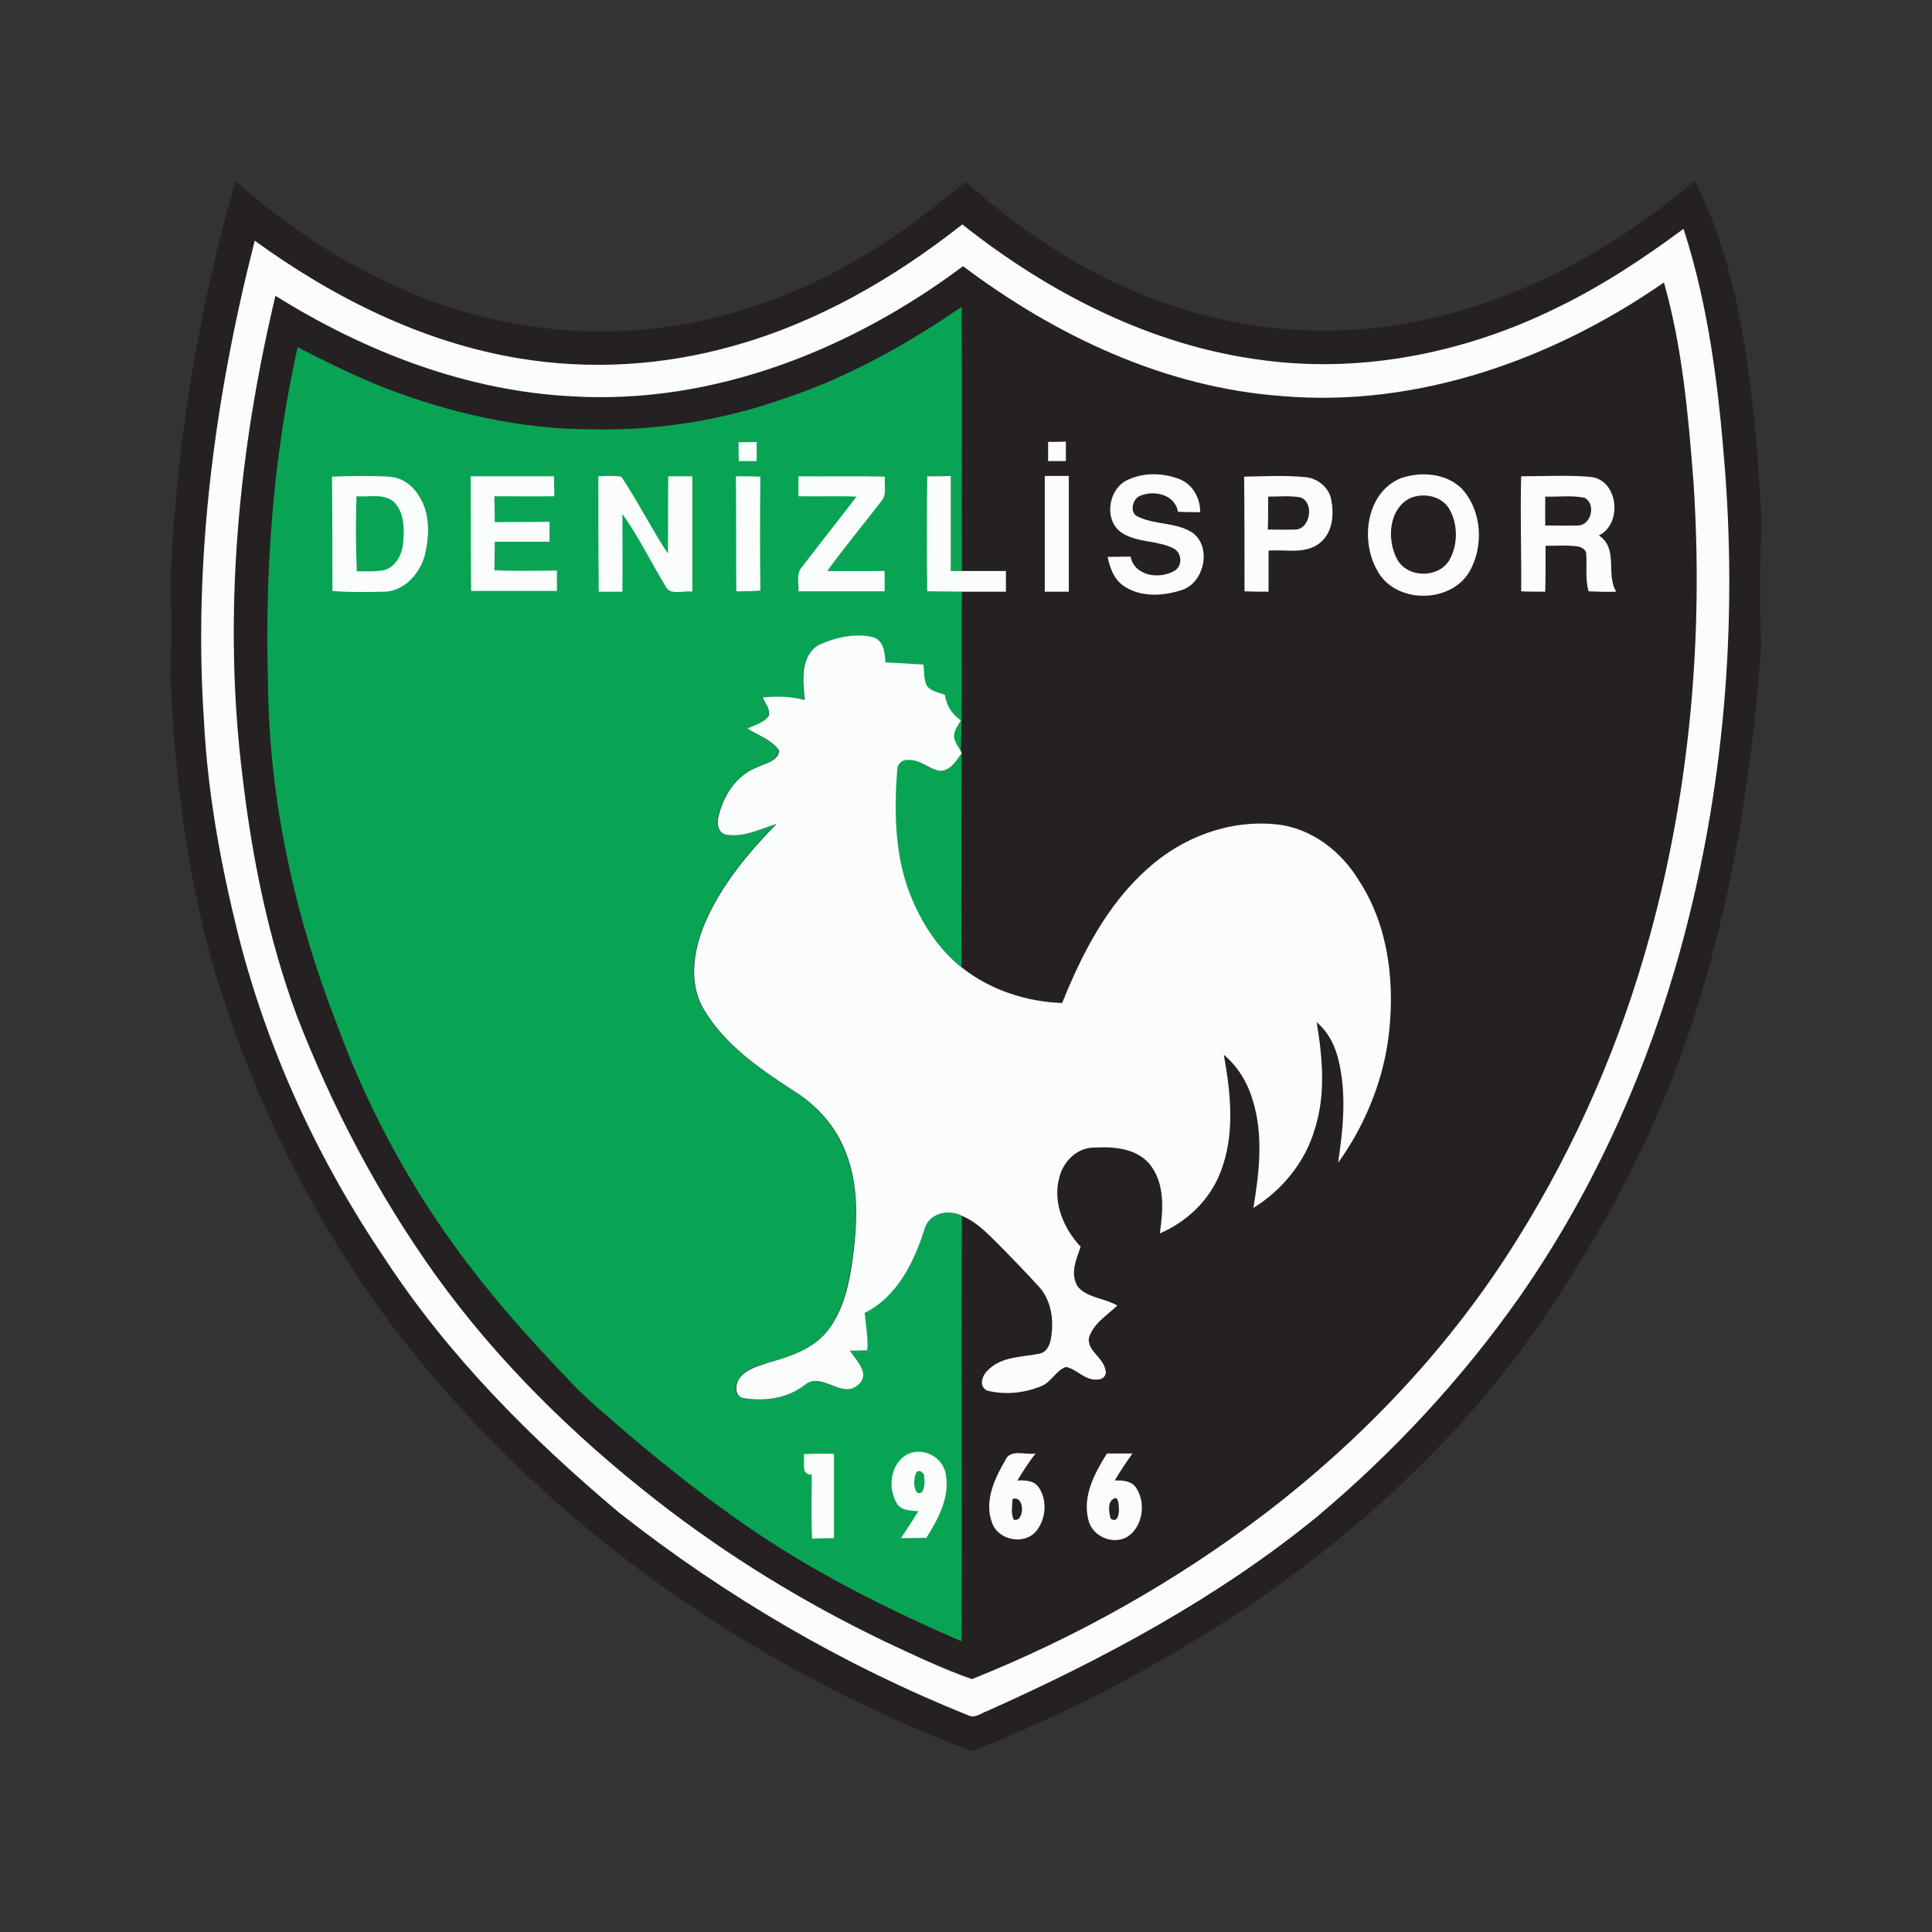
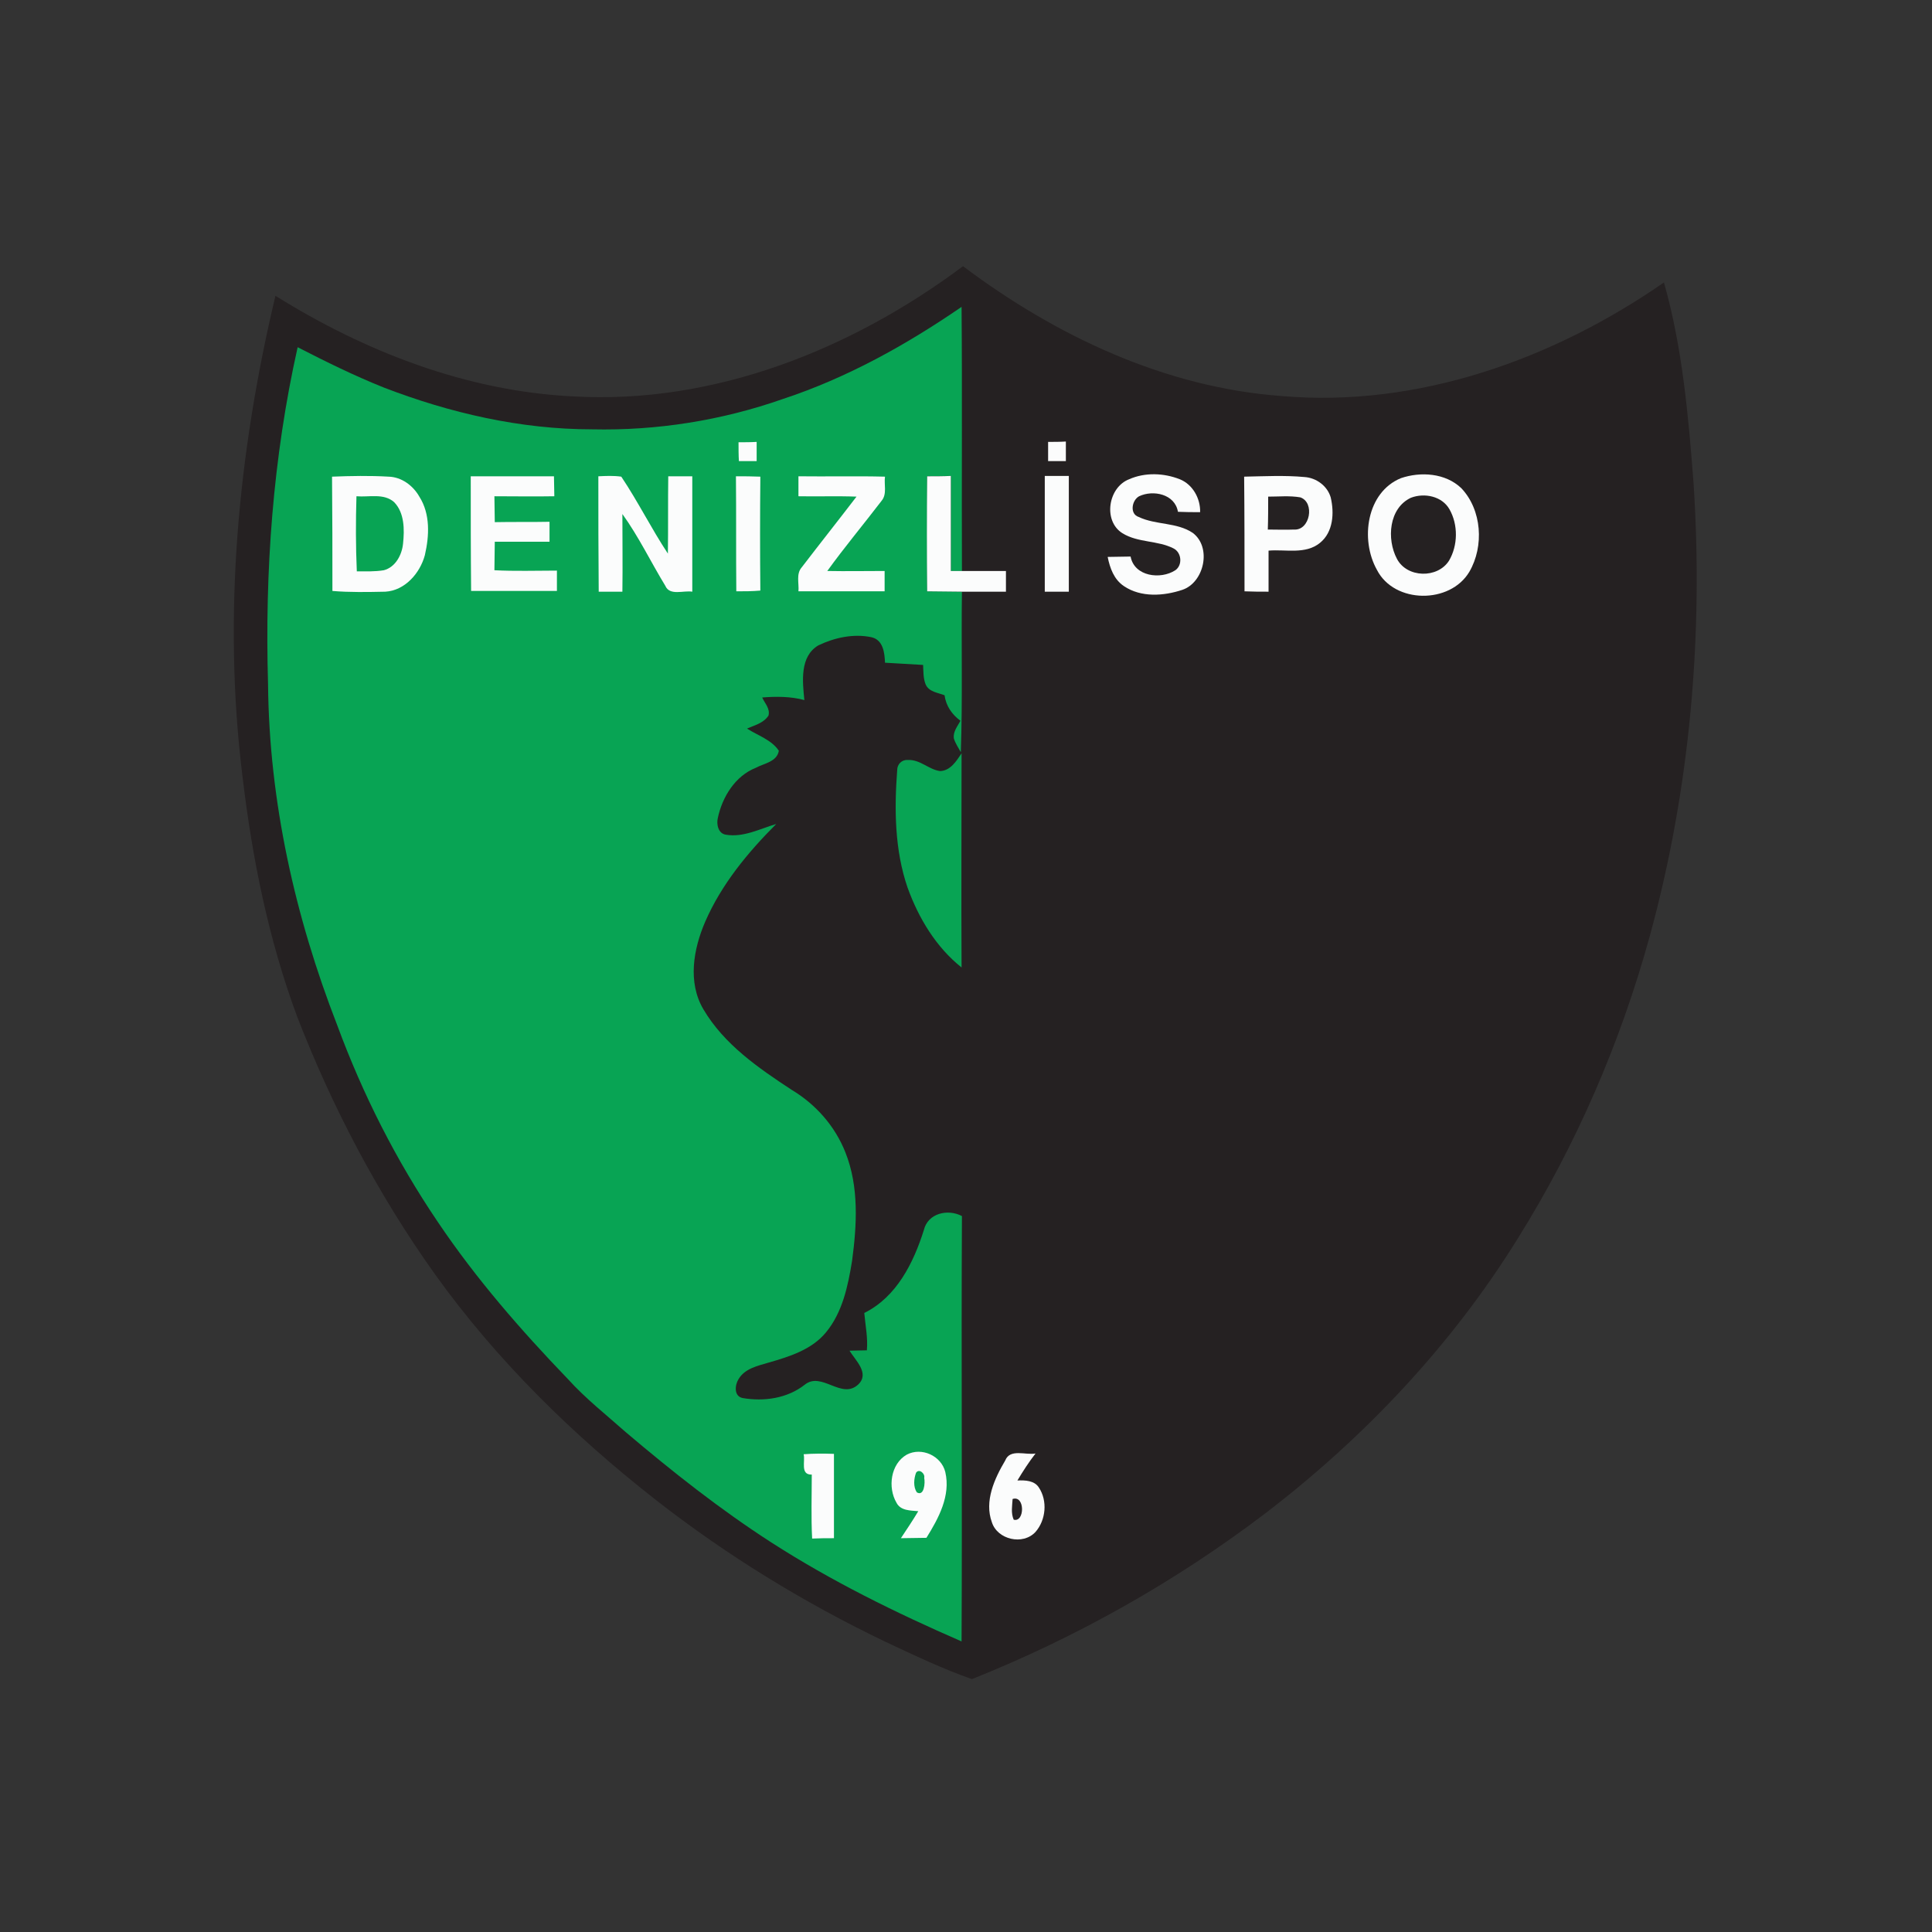
<svg xmlns="http://www.w3.org/2000/svg" version="1.1" id="Layer_1" x="0px" y="0px" viewBox="0 0 1000 1000" enable-background="new 0 0 1000 1000" xml:space="preserve">
  <rect x="0" y="0" width="1000" height="1000" fill="#333333" stroke="none" />
  <g>
-     <path fill="#252122" d="M877.147,93.561c18.762,36.566,25.654,77.727,30.248,118.122c2.106,18.762,3.063,37.523,4.404,56.285   c-0.767,22.016-1.148,44.032-0.191,65.857c-5.17,74.089-17.613,148.371-43.65,218.249c-19.91,52.838-48.244,102.23-81.364,147.795   c-40.395,53.605-90.937,98.979-146.839,135.734c-43.075,28.143-88.83,52.074-136.691,70.836   c-105.104-39.82-201.593-104.338-275.299-189.723c-55.328-63.178-94.957-139.373-118.313-219.78   c-13.21-48.244-19.336-98.211-21.25-148.179c0.766-17.039,0.383-34.078,0.192-51.116c3.063-68.92,14.358-137.458,33.503-203.89   c44.99,40.012,100.892,69.686,161.388,76.196c56.477,6.892,114.293-7.85,162.729-36.949c19.145-11.104,36.566-24.888,53.796-38.864   c20.867,18.379,43.458,35.035,68.347,47.67c44.606,23.548,96.297,33.886,146.646,27.568   C775.106,161.907,831.201,132.807,877.147,93.561z" />
-     <path fill="#FBFCFC" d="M379.198,179.137c43.649-12.061,83.47-35.034,118.888-62.985c45.372,35.992,98.977,63.369,156.985,70.452   c51.115,6.509,103.381-4.212,149.327-26.611c23.739-11.295,45.756-25.845,67.006-41.544   c13.019,40.204,18.188,82.514,21.441,124.631c6.701,87.108-1.531,175.556-26.228,259.6   c-17.805,60.115-44.415,117.549-80.407,169.047c-29.674,42.119-65.091,80.217-104.529,113.336   c-51.307,41.926-110.272,73.516-170.578,100.51c-3.063,0.957-6.126,3.828-9.381,2.488   c-65.091-26.037-126.354-61.838-181.49-105.295c-45.756-38.48-88.448-81.363-121.186-131.523   c-34.46-50.924-60.496-107.4-75.621-166.941c-8.998-36.183-15.89-73.132-17.804-110.463   c-5.744-83.854,5.552-168.089,26.228-249.263c40.586,29.483,86.916,52.647,136.692,60.88   C305.299,191.581,343.206,189.284,379.198,179.137z" />
    <path fill="#252122" d="M296.685,205.174c72.941,4.212,144.159-24.313,201.783-67.389c47.861,35.992,104.529,62.794,164.835,67.197   c70.452,6.126,140.521-18.953,197.955-58.774c9.572,33.695,12.635,68.92,15.315,103.764c5.169,78.684-1.723,158.134-22.591,234.329   c-15.124,55.136-38.097,108.359-68.537,156.986c-34.077,54.945-79.259,102.807-130.565,142.053   c-46.331,35.227-97.638,64.135-151.816,85.768c-15.315-5.361-30.058-12.443-44.799-19.336   c-41.926-20.102-81.938-44.607-118.696-73.324c-43.075-33.693-82.513-72.365-114.484-116.973   c-29.482-41.352-53.222-86.533-71.409-133.629c-14.741-39.821-23.165-81.748-28.143-123.866   c-10.338-83.087-2.297-167.707,17.039-248.879C188.901,182.009,241.548,202.494,296.685,205.174z" />
    <path fill="#08A454" d="M405.234,206.514c33.12-10.913,63.751-27.951,92.468-47.67c0.384,45.564,0,91.128,0.191,136.692   c-1.914,0-3.828,0-5.743,0c0-16.464,0-32.737,0-49.202c-4.021,0-8.231,0.192-12.252,0.192c0,19.91,0,39.629,0,59.54   c5.935,0,12.061,0,17.995,0.191c-0.383,27.76,0.384,55.328-0.573,83.087c-1.341-2.489-2.872-4.595-3.639-7.275   c-0.382-3.445,1.915-6.126,3.446-8.998c-4.403-3.254-7.466-7.658-8.232-13.209c-3.445-1.34-8.04-1.724-9.763-5.552   c-1.341-3.255-1.149-6.892-1.341-10.146c-6.509-0.383-13.209-0.766-19.718-1.149c-0.192-5.169-0.958-11.87-7.084-13.209   c-9.189-1.915-18.953,0.191-27.376,4.212c-9.764,5.743-8.232,18.762-7.275,28.334c-7.083-1.915-14.55-1.915-21.825-1.341   c1.341,3.063,4.212,5.744,3.255,9.381c-2.489,3.829-7.083,4.977-11.104,6.701c5.552,3.637,12.635,5.743,16.464,11.487   c-0.958,5.743-7.658,6.509-11.87,8.806c-10.72,4.212-17.421,15.125-19.718,26.037c-0.766,3.255,0.191,8.041,4.212,8.615   c8.998,1.531,17.612-3.063,26.036-5.552c-14.741,14.741-28.334,31.205-36.757,50.542c-6.126,14.167-9.19,31.397-0.957,45.374   c10.721,18.188,28.525,30.439,45.755,41.734c12.444,7.467,22.399,18.762,27.759,32.354c7.084,17.805,5.935,37.523,3.446,56.094   c-2.105,13.02-4.977,26.803-13.592,37.141c-7.275,8.807-18.762,12.445-29.483,15.508c-5.743,1.723-12.444,3.063-15.698,8.615   c-1.914,3.063-2.489,8.805,2.106,9.762c11.104,1.916,23.164,0.193,32.162-6.891c8.807-7.084,19.145,8.041,27.76-0.191   c5.935-5.744-1.531-12.443-4.594-17.422c3.063,0,5.935-0.191,8.997-0.191c0.575-6.51-0.766-12.826-1.339-19.336   c16.655-8.232,25.462-25.846,30.823-42.885c2.104-8.807,12.443-11.104,19.718-7.273c-0.383,73.322,0.192,146.646-0.191,220.162   c-33.885-14.742-67.388-31.207-98.594-51.309c-26.419-17.037-51.116-36.564-75.046-56.857   c-10.147-8.998-20.868-17.422-30.057-27.568c-24.505-25.463-47.67-52.074-67.389-81.365   c-21.634-31.971-38.864-66.049-52.073-101.85c-21.825-56.092-35.227-115.824-35.801-176.321   c-1.723-58.582,2.489-117.356,15.316-174.599c14.55,7.467,29.291,14.741,44.606,20.868c34.27,13.209,70.835,21.633,107.784,21.633   C339.951,222.979,373.646,217.618,405.234,206.514z" />
    <path fill="#FBFCFC" d="M382.261,228.913c3.063,0,6.317,0,9.381-0.191c0,3.254,0,6.701,0,9.955c-3.063,0-6.126,0-9.189,0   C382.261,235.422,382.261,232.168,382.261,228.913z" />
    <path fill="#FBFCFC" d="M542.5,228.722c3.063,0,6.127,0,9.19-0.191c0,3.446,0,6.701,0,10.146c-3.063,0-6.127,0-9.19,0   C542.5,235.422,542.5,232.168,542.5,228.722z" />
    <path fill="#FBFCFC" d="M171.862,246.717c9.764-0.383,19.527-0.574,29.292,0c6.701,0.192,12.635,4.595,15.89,10.339   c5.743,8.998,5.169,20.292,2.872,30.248c-2.489,9.381-10.338,18.379-20.485,18.954c-9.189,0.191-18.379,0.383-27.376-0.383   C172.054,285.964,172.054,266.437,171.862,246.717z" />
    <path fill="#FBFCFC" d="M243.654,246.526c14.359,0,28.717,0,43.076,0c0,3.446,0.191,6.892,0.191,10.338   c-10.338,0.192-20.676,0-31.014,0c0,4.403,0.191,8.998,0.191,13.401c9.381-0.192,18.953,0,28.334-0.192c0,3.446,0,6.893,0,10.338   c-9.381,0-18.953,0-28.334,0c0,4.978-0.191,9.764-0.191,14.741c10.721,0.575,21.442,0.192,32.354,0.192c0,3.445,0,7.083,0,10.529   c-14.741,0-29.674,0-44.415,0C243.654,286.156,243.654,266.437,243.654,246.526z" />
    <path fill="#FBFCFC" d="M309.703,246.526c4.02-0.192,7.849-0.383,11.869,0.191c8.615,12.827,15.507,26.803,24.123,39.821   c0.191-13.401,0-26.611,0.191-40.012c4.021,0,8.232,0,12.444,0c0,19.91,0,39.82,0,59.731c-4.594-0.766-11.678,2.297-13.976-3.063   c-7.466-12.252-13.783-25.462-22.207-37.14c0,13.401,0.19,26.802,0,40.204c-4.021,0-8.233,0-12.253,0   C309.703,286.156,309.703,266.437,309.703,246.526z" />
    <path fill="#FBFCFC" d="M380.92,246.526c4.212,0,8.423,0,12.636,0.191c-0.192,19.719-0.192,39.438,0,58.966   c-4.212,0.383-8.232,0.383-12.444,0.383C380.92,286.347,381.112,266.437,380.92,246.526z" />
    <path fill="#FBFCFC" d="M413.274,246.526c14.934,0.191,29.866-0.192,44.799,0.191c-0.575,4.021,1.148,8.998-1.724,12.444   c-9.38,12.253-19.145,23.931-28.142,36.375c9.955,0.192,19.718,0,29.674,0c0,3.446,0,7.083,0,10.53c-14.933,0-29.674,0-44.607,0   c0.383-4.021-1.339-8.998,1.724-12.444c9.38-12.252,18.953-24.313,28.333-36.565c-9.956-0.384-20.102,0-30.058-0.192   C413.274,253.418,413.274,249.972,413.274,246.526z" />
    <path fill="#FBFCFC" d="M479.898,246.526c4.021,0,8.231,0,12.252-0.192c0,16.465,0,32.738,0,49.202c1.915,0,3.829,0,5.743,0   c7.658,0,15.316,0,22.782,0c0,3.638,0,7.083,0,10.721c-7.658,0-15.124,0-22.782,0c-5.935,0-12.061-0.191-17.995-0.191   C479.707,286.156,479.707,266.437,479.898,246.526z" />
    <path fill="#FBFCFC" d="M540.777,246.334c4.212,0,8.233,0,12.444,0c0,19.91,0,39.821,0,59.923c-4.211,0-8.232,0-12.444,0   C540.777,286.347,540.777,266.245,540.777,246.334z" />
    <path fill="#FBFCFC" d="M584.428,248.058c8.231-3.637,17.996-3.254,26.228,0c6.7,2.681,10.721,9.956,10.529,17.039   c-3.829,0-7.657,0-11.486-0.192c-1.531-9.189-12.826-11.487-20.102-8.041c-3.829,2.106-4.979,9.189-0.192,10.721   c8.807,4.212,19.72,2.68,27.951,8.232c9.956,7.466,5.936,25.654-5.359,29.483c-9.765,3.254-21.442,4.02-30.249-1.915   c-5.169-3.446-7.274-9.381-8.424-15.125c4.021,0,7.85-0.191,11.87-0.191c1.914,10.338,15.507,12.062,23.165,7.083   c3.829-2.68,3.254-9.189-0.957-11.295c-8.232-4.212-18.379-2.872-26.42-7.85C570.835,269.691,573.515,252.27,584.428,248.058z" />
    <path fill="#FBFCFC" d="M643.967,246.717c10.339-0.191,20.868-0.765,31.206,0.192c6.126,0.383,11.869,4.594,13.593,10.529   c1.914,8.041,1.34,17.996-5.553,23.548c-7.466,6.126-17.804,3.254-26.61,4.02c0,7.083,0,14.167,0,21.25   c-4.212,0-8.232,0-12.444-0.191C644.158,286.347,644.158,266.437,643.967,246.717z" />
    <path fill="#FBFCFC" d="M725.141,247.483c10.146-3.446,22.974-2.68,31.205,5.169c10.721,11.295,11.87,30.057,4.212,43.267   c-9.955,16.847-38.864,16.656-47.861-0.957C703.89,279.263,707.335,254.758,725.141,247.483z" />
-     <path fill="#FBFCFC" d="M787.36,246.526c12.252,0,24.313-0.766,36.565,0.383c13.784,2.105,15.891,24.313,3.638,30.249   c10.338,6.701,3.446,20.102,8.998,29.1c-4.786,0.191-9.572,0-14.358-0.191c-1.724-6.318-0.766-12.827-1.149-19.336   c-0.19-2.681-3.063-3.829-5.36-4.021c-5.169-0.574-10.338-0.192-15.698-0.192c0,7.85,0,15.89-0.191,23.74   c-4.212,0-8.424,0-12.443-0.191C787.551,286.347,786.785,266.437,787.36,246.526z" />
    <path fill="#08A454" d="M184.498,256.864c6.509,0.574,14.167-1.723,19.527,3.063c5.36,5.552,5.36,14.167,4.594,21.442   c-0.574,5.934-4.02,12.252-9.955,13.784c-4.594,0.766-9.38,0.575-13.976,0.575C184.115,282.709,184.115,269.883,184.498,256.864z" />
    <path fill="#252122" d="M730.309,257.63c7.084-2.68,16.081-0.766,19.91,5.935c4.596,8.041,4.404,18.762-0.19,26.611   c-5.936,9.381-21.825,8.998-26.994-0.958C717.673,279.072,718.822,262.99,730.309,257.63z" />
    <path fill="#252122" d="M656.41,257.056c5.553,0,11.104-0.575,16.656,0.382c7.658,2.68,4.979,17.23-3.255,16.656   c-4.594,0.192-8.997,0-13.592,0C656.41,268.542,656.41,262.799,656.41,257.056z" />
    <path fill="#252122" d="M799.804,257.056c6.701,0.191,13.592-0.767,20.293,0.574c6.127,3.063,3.638,14.167-3.254,14.358   c-5.743,0.192-11.295,0-17.039,0C799.804,267.011,799.804,262.033,799.804,257.056z" />
-     <path fill="#FBFCFC" d="M423.804,333.825c8.424-3.829,18.187-6.126,27.377-4.211c6.125,1.34,6.892,8.041,7.083,13.209   c6.51,0.383,13.21,0.766,19.719,1.149c0.383,3.446,0.192,6.892,1.34,10.146c1.724,3.637,6.318,4.212,9.764,5.552   c0.766,5.552,3.638,9.955,8.233,13.21c-1.532,2.872-3.829,5.552-3.447,8.998c0.575,2.68,2.298,4.977,3.638,7.275l0.383,0.766   c-2.871,3.829-5.743,8.998-11.104,9.189c-5.935-0.766-10.338-6.126-16.655-5.552c-2.872-0.191-5.36,2.298-5.36,5.169   c-1.532,20.293-1.532,41.353,5.36,60.879c5.552,15.699,14.741,30.823,27.951,41.352c14.55,11.486,33.311,17.613,51.69,18.188   c10.338-25.653,23.355-51.116,44.414-69.686c17.806-16.081,42.118-25.271,66.24-22.782c18.188,1.723,33.887,13.975,43.076,29.291   c15.698,24.123,18.762,54.562,14.933,82.704c-3.255,22.592-12.443,44.607-25.845,63.178c2.68-17.996,4.595-36.758-0.191-54.754   c-1.915-6.893-5.361-13.4-10.913-17.996c3.063,18.188,4.786,37.332-0.957,55.328c-4.979,17.039-16.847,31.588-31.78,40.777   c3.063-18.568,5.361-38.098-0.574-56.477c-2.68-8.807-7.658-16.846-14.741-22.781c3.638,20.102,5.935,41.734-1.915,61.262   c-5.552,14.168-17.421,25.271-31.205,31.207c1.723-12.063,2.872-25.846-5.36-35.992c-7.084-8.232-18.762-8.998-28.717-8.424   c-8.998,0-16.082,7.467-17.996,15.697c-3.446,12.828,2.298,26.229,11.104,35.609c-2.298,6.51-5.744,14.359-1.341,20.867   c5.169,5.744,13.784,5.744,20.293,9.572c-5.359,5.17-12.636,9.383-14.741,17.041c-0.574,6.699,7.658,9.953,8.615,16.463   c0.957,2.49-1.531,4.979-4.02,4.785c-6.511,0.768-10.53-5.359-16.465-6.508c-5.361,1.914-7.658,8.232-13.21,10.146   c-8.614,3.445-18.57,4.404-27.568,2.105c-4.595-2.297-2.488-8.039,0.574-10.721c7.083-7.084,17.613-6.51,26.611-8.424   c3.063-0.574,4.786-3.445,5.552-6.316c2.105-9.572,0.957-20.676-5.743-28.145c-5.744-6.316-11.679-12.443-17.612-18.568   c-6.893-6.701-13.211-14.359-22.208-18.188c-7.276-3.83-17.613-1.533-19.72,7.273c-5.36,16.848-14.167,34.652-30.822,42.885   c0.574,6.51,1.915,12.826,1.34,19.336c-3.063,0.191-5.935,0.191-8.998,0.191c3.063,4.979,10.72,11.678,4.595,17.422   c-8.615,8.232-18.953-6.893-27.76,0.191c-8.999,7.084-21.059,8.807-32.164,6.891c-4.403-0.957-4.021-6.699-2.106-9.762   c3.447-5.361,10.147-6.701,15.699-8.615c10.721-3.063,22.017-6.701,29.482-15.508c8.615-10.338,11.679-24.121,13.593-37.141   c2.488-18.57,3.637-38.289-3.446-56.094c-5.169-13.592-15.316-24.887-27.76-32.354c-17.23-11.295-35.035-23.547-45.756-41.734   c-8.231-13.977-5.168-31.207,0.958-45.374c8.424-19.145,22.016-35.609,36.758-50.542c-8.423,2.488-16.847,7.084-26.037,5.552   c-4.021-0.574-4.978-5.36-4.211-8.615c2.297-10.912,8.998-21.825,19.719-26.037c4.403-2.297,11.104-3.063,11.87-8.806   c-3.829-5.744-10.913-7.85-16.464-11.487c3.829-1.915,8.615-2.872,11.104-6.701c0.766-3.446-1.915-6.318-3.254-9.381   c7.274-0.766,14.741-0.574,21.824,1.341C415.572,352.587,414.041,339.569,423.804,333.825z" />
    <path fill="#08A454" d="M486.599,399.108c5.36-0.191,8.424-5.169,11.104-9.189c0,36.949-0.191,73.898,0,110.847   c-13.209-10.53-22.208-25.462-27.951-41.352c-6.701-19.527-6.891-40.586-5.36-60.879c0-2.872,2.297-5.361,5.36-5.169   C476.261,392.982,480.664,398.342,486.599,399.108z" />
    <path fill="#FBFCFC" d="M415.956,752.709c5.168-0.383,10.338-0.383,15.698-0.191c0,14.549,0,29.1,0,43.65   c-3.829,0-7.466,0-11.295,0.189c-0.574-11.104-0.191-22.016-0.191-33.119C414.041,763.43,416.913,756.346,415.956,752.709z" />
    <path fill="#FBFCFC" d="M469.369,752.9c7.658-4.021,17.804,0.574,19.911,8.998c2.871,12.252-3.446,23.93-9.765,34.076   c-4.402,0-8.807,0.193-13.209,0.193c3.063-4.596,6.126-9.191,8.998-13.977c-4.021-0.383-9.19-0.191-11.296-4.404   C459.413,769.939,460.945,757.686,469.369,752.9z" />
    <path fill="#FBFCFC" d="M520.294,755.963c2.488-6.318,10.529-2.68,15.697-3.637c-3.445,4.402-6.509,9.189-9.381,13.975   c4.021-0.191,8.807,0,11.104,3.639c4.596,6.891,3.639,16.846-1.723,22.973c-6.509,7.084-19.719,4.021-22.59-4.979   C509.381,777.021,514.741,765.344,520.294,755.963z" />
-     <path fill="#FBFCFC" d="M572.941,752.326c4.402,0,8.806,0,13.209,0c-3.255,4.594-6.318,9.189-9.189,13.975   c4.212-0.191,9.189,0.191,11.486,4.404c4.786,7.848,2.872,19.91-5.168,24.887c-7.658,4.213-17.996-0.574-19.91-8.807   C560.114,774.342,566.623,762.473,572.941,752.326z" />
    <path fill="#08A454" d="M474.155,762.281c1.531-2.299,4.786,0.383,4.211,2.68c0.575,2.488,0,9.764-3.829,7.467   C472.623,769.555,473.006,765.344,474.155,762.281z" />
    <path fill="#252122" d="M524.122,775.873c6.51-2.105,6.317,12.252,0.574,10.723C523.165,783.148,523.931,779.318,524.122,775.873z" />
    <path fill="#252122" d="M576.578,775.682c2.106-1.34,2.488,2.871,2.488,4.213c0.384,2.68-0.191,8.996-4.211,6.125   C574.089,782.957,572.941,777.404,576.578,775.682z" />
  </g>
</svg>